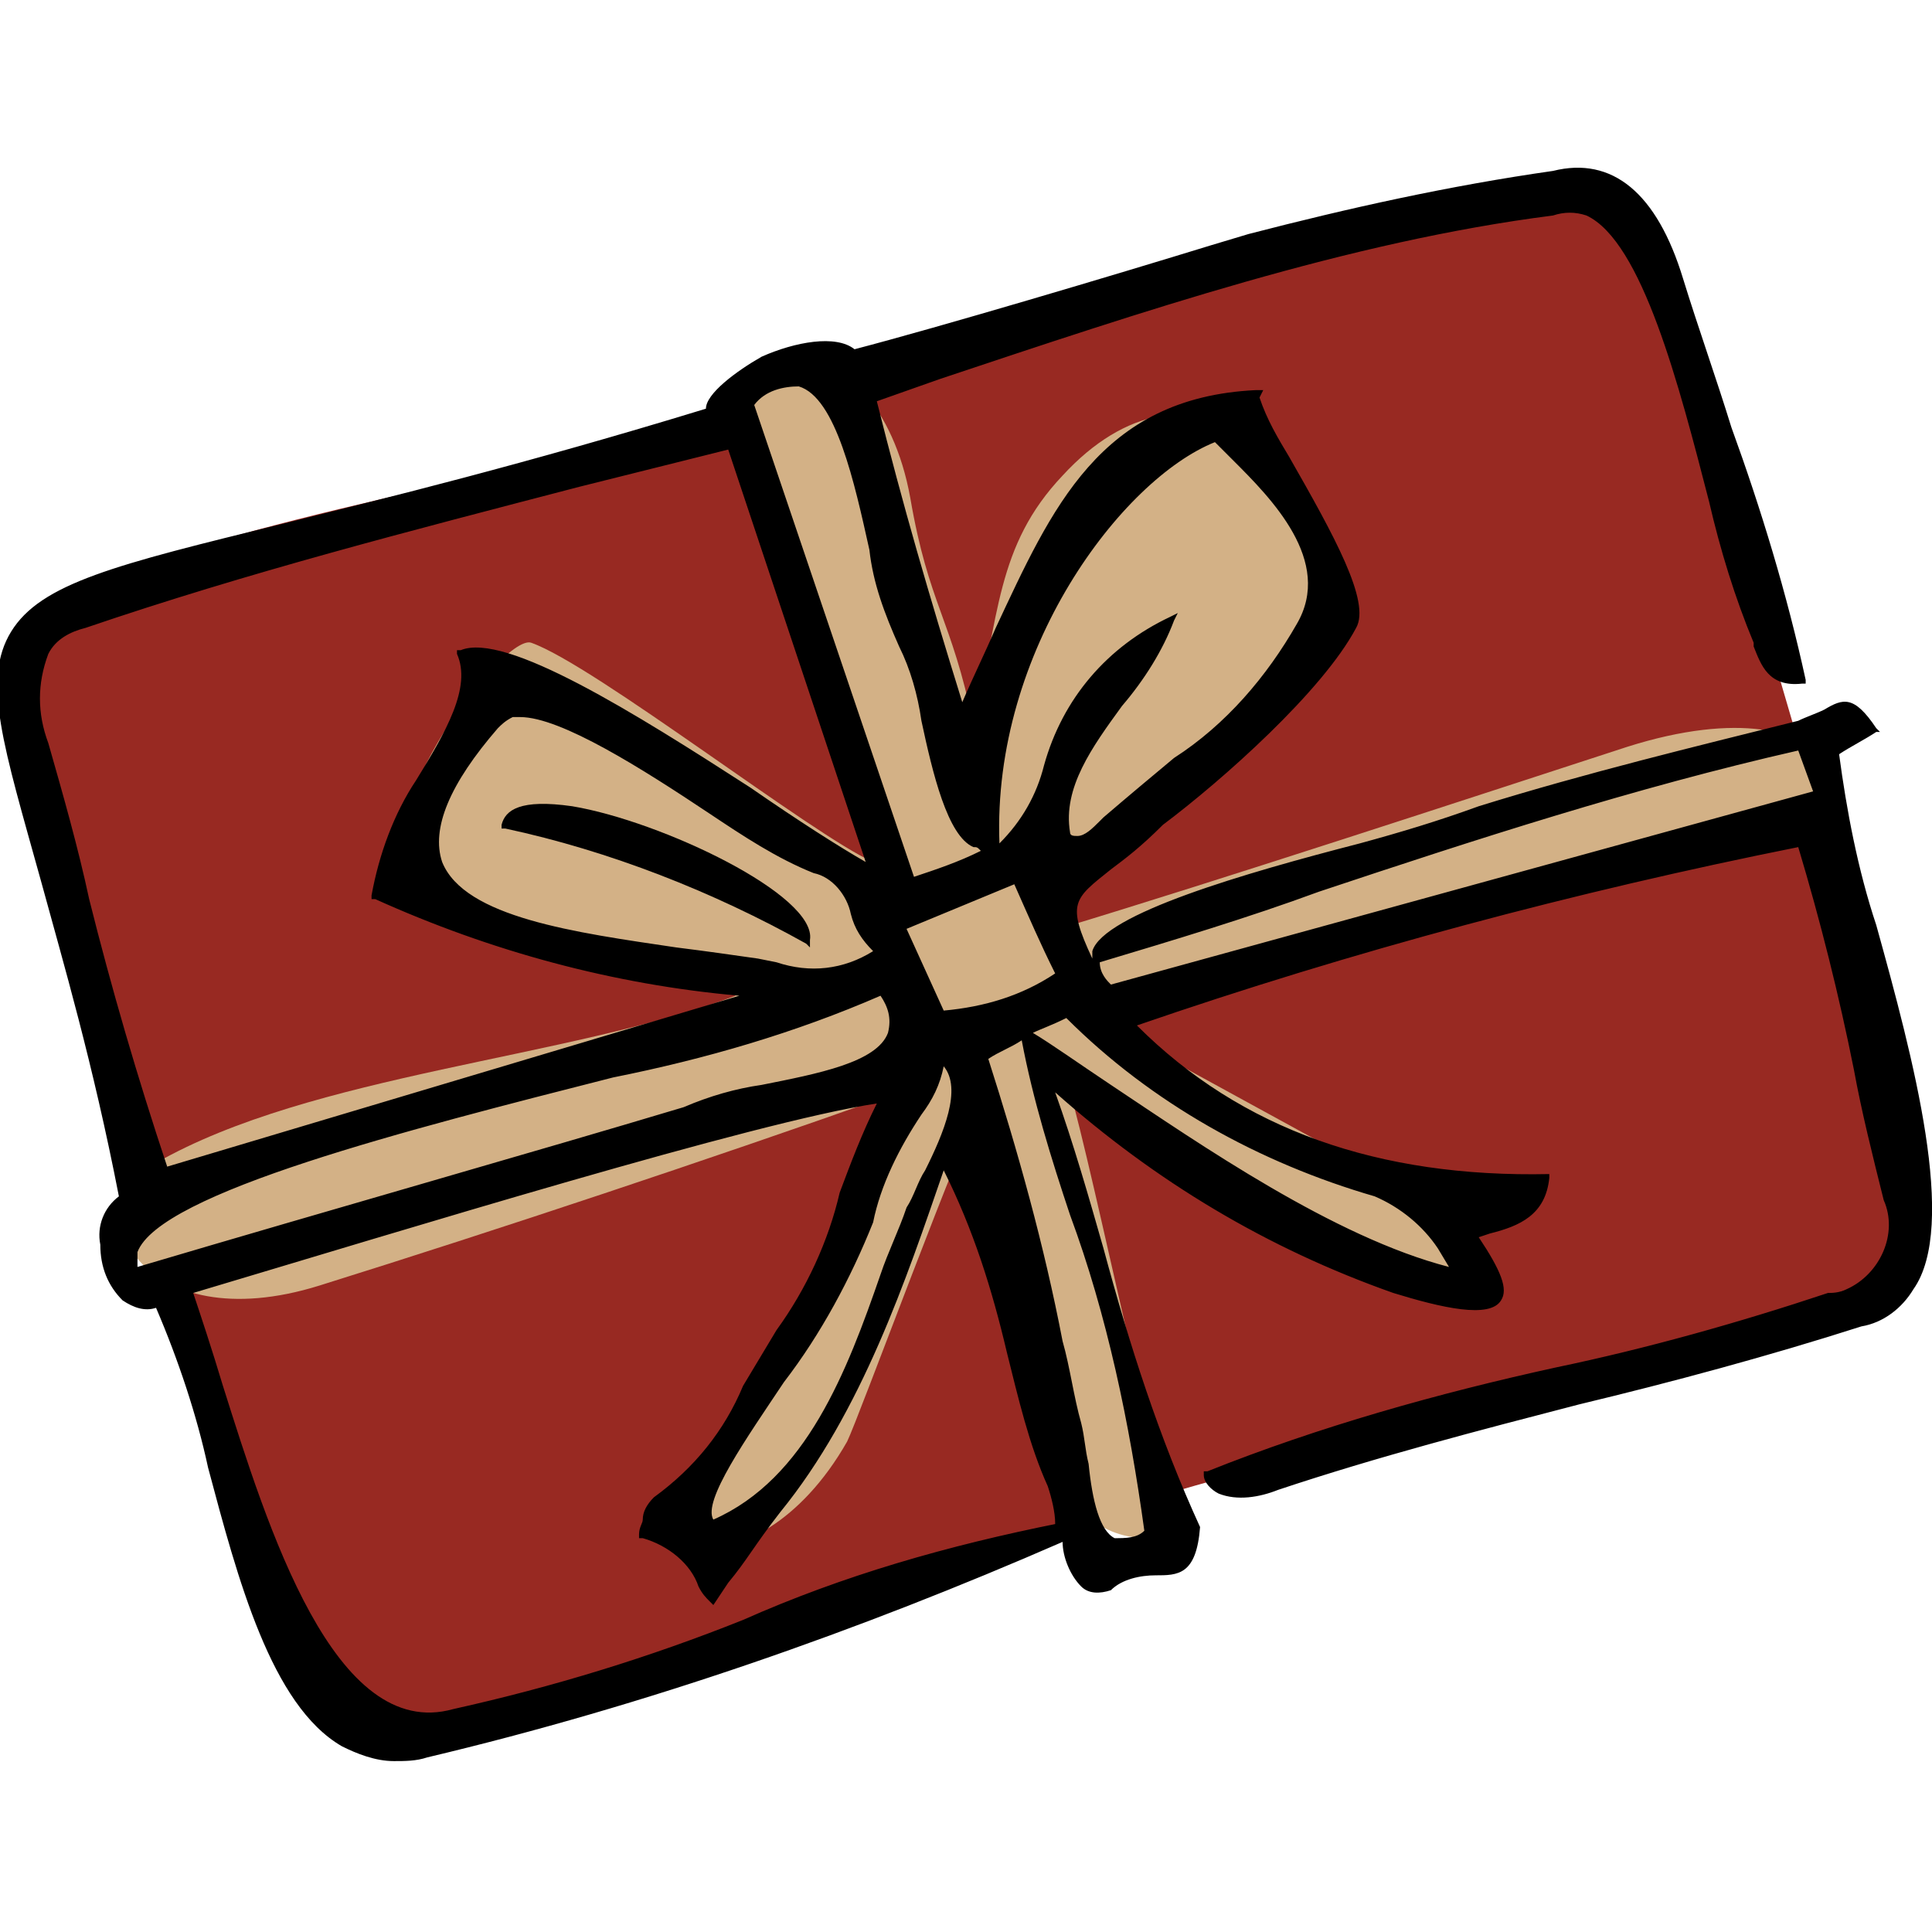
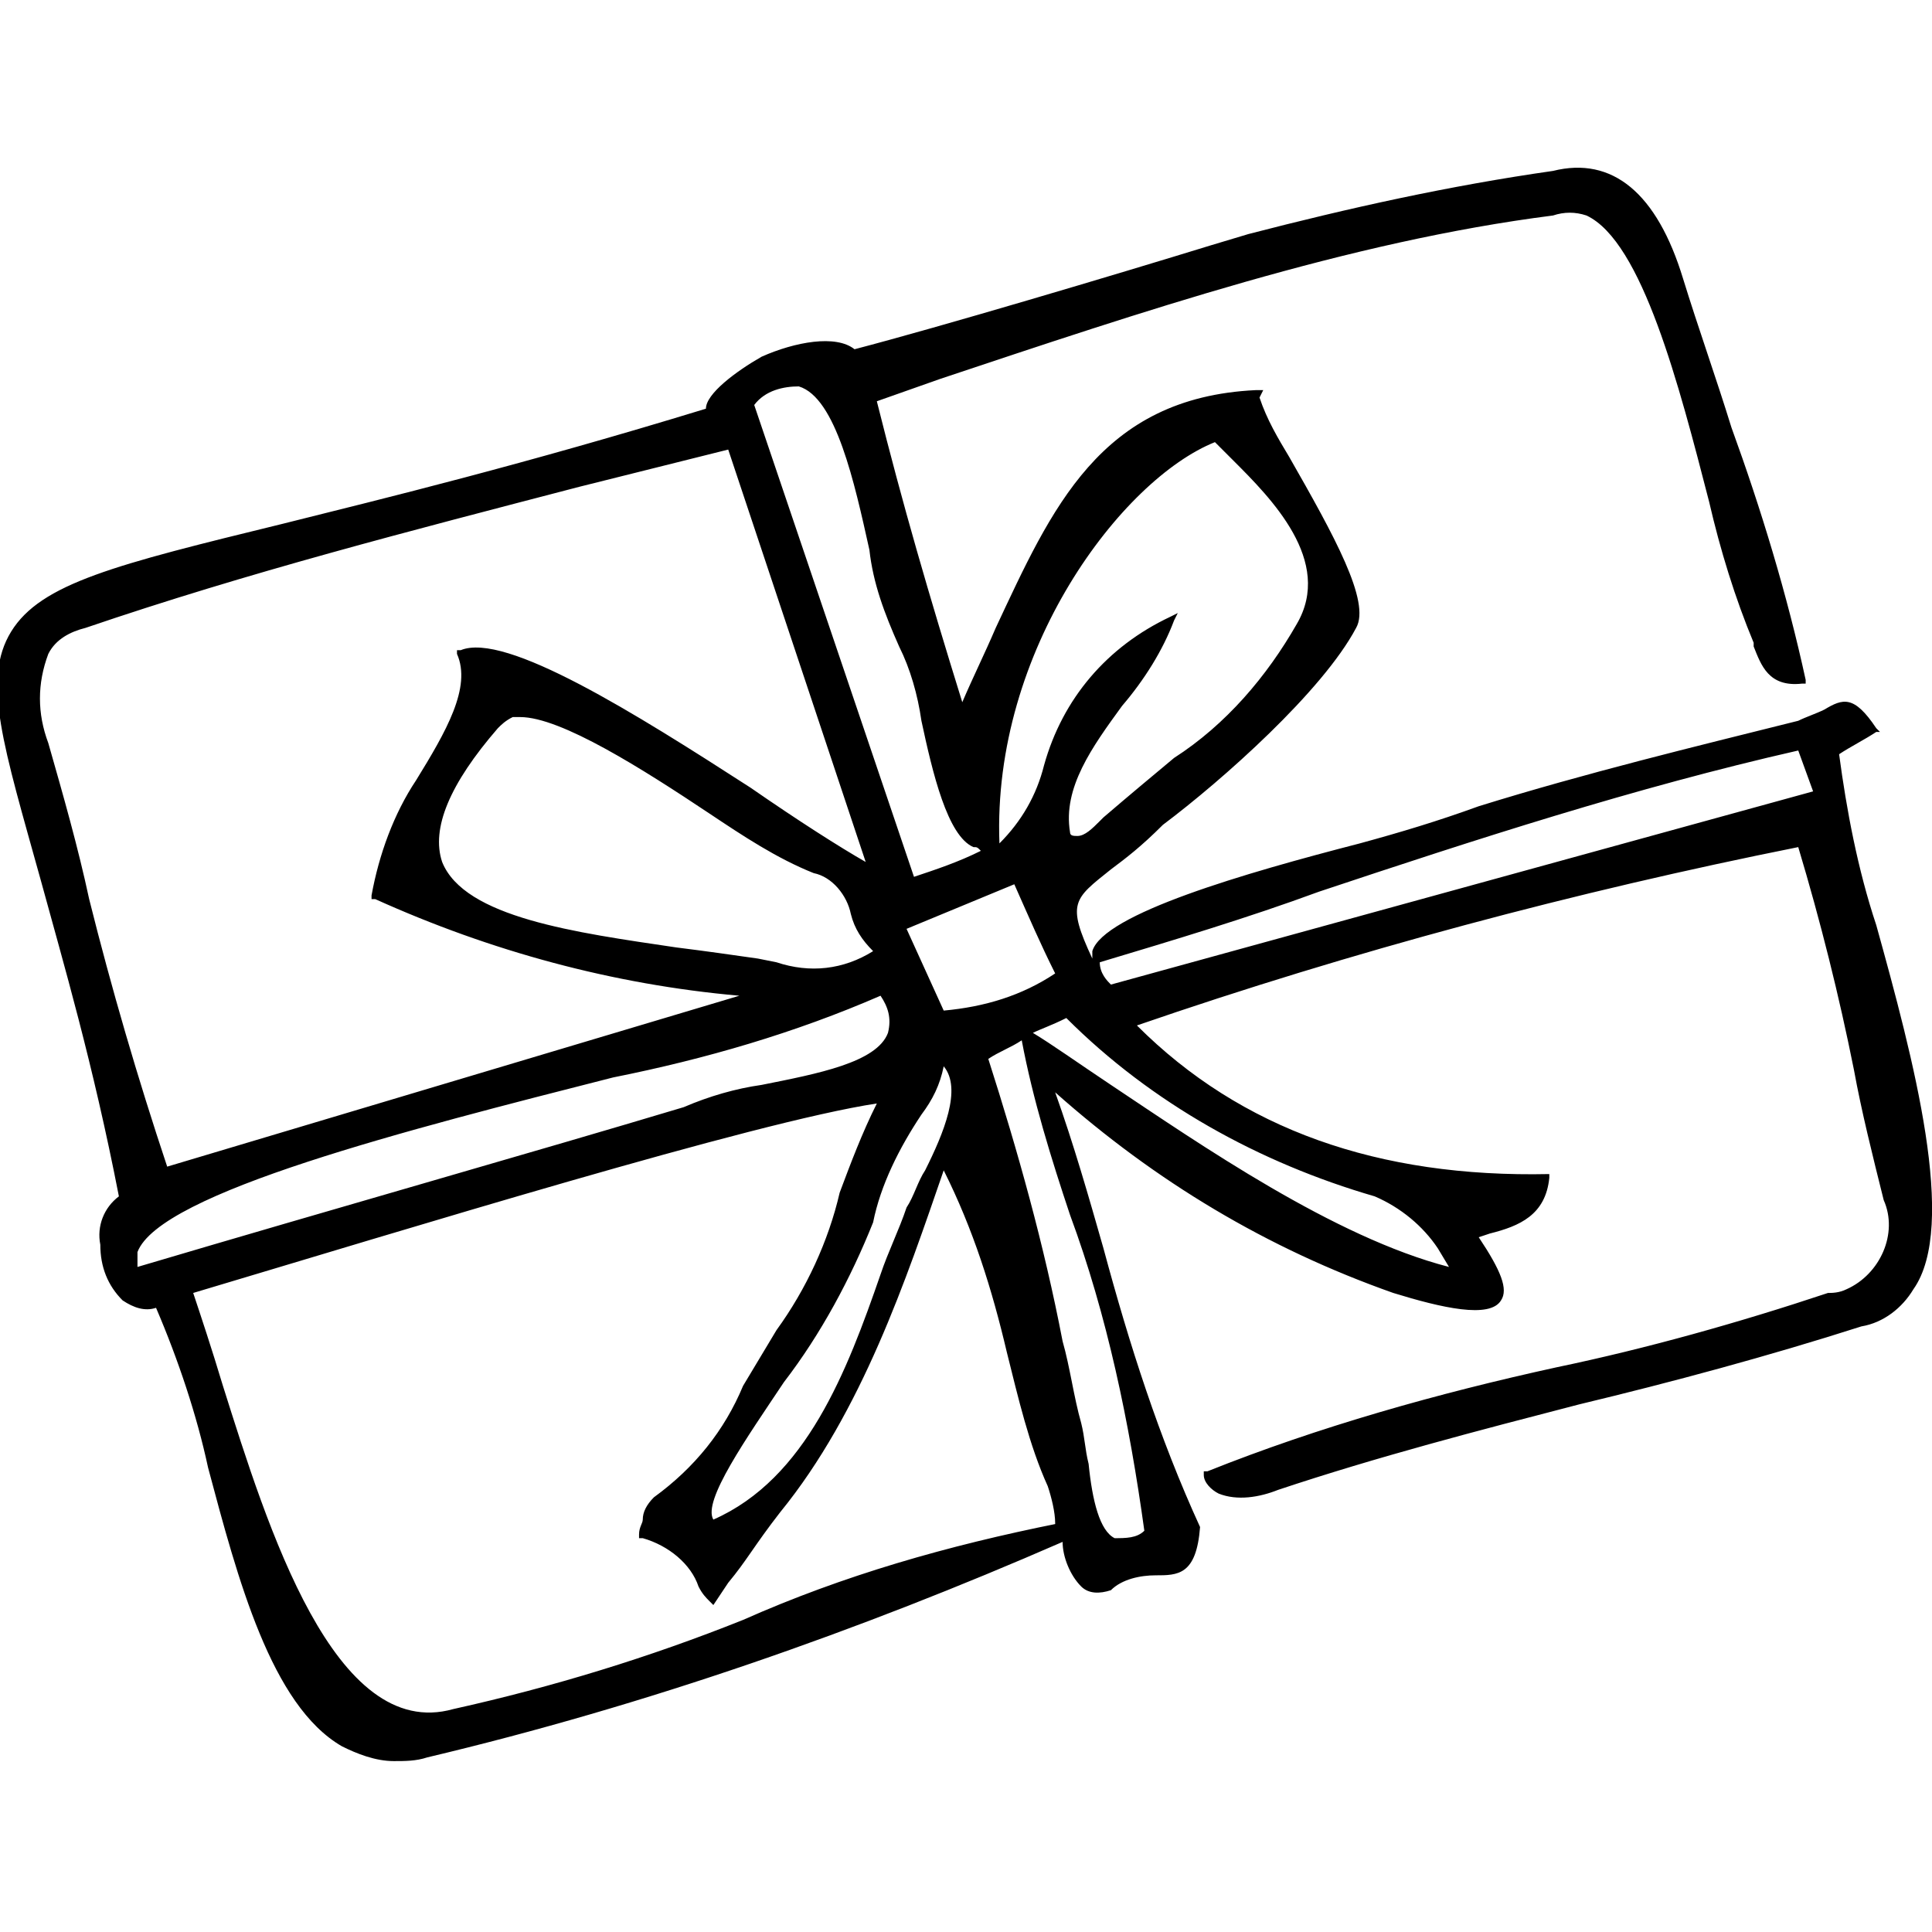
<svg xmlns="http://www.w3.org/2000/svg" version="1.1" id="Layer_1" x="0px" y="0px" viewBox="0 0 52 52" style="enable-background:new 0 0 52 52;" xml:space="preserve">
  <style type="text/css">
	.st0{fill:#982922;}
	.st1{fill:#D3B186;}
</style>
  <g id="Drawing">
-     <path class="st0" d="M51.6,31.5c-1.9-7.3-2.8-10.1-5-17.7c-0.1-0.4-1.5-6.4-1.9-6.7c-0.4-1.6-0.1-2-2.2-1.8   c-9.8,1.2-18.3,4.5-27.4,7c-3.8,1-13.5,2.7-14.3,4.8c-1,2.5,2,10.8,2.9,14.5s2.5,9.9,4.9,13.2c2.5,3.5,8.2,0.8,12.3-0.9   c9.8-4.1,17.7-5.5,28-8.1C50.8,35.5,52,33.5,51.6,31.5C51.6,31.6,51.6,31.5,51.6,31.5z" />
-     <path class="st1" d="M43.8,20.1c-4.3,1.4-11,3.6-15.3,4.9c0.3-1.7,7.7-6.3,7.6-8c-0.2-4.9-4.1-7.9-7.5-4.2   c-1.8,1.9-1.7,3.8-2.4,6.7c-0.6-2.9-1.2-3.2-1.7-6.1c-0.9-5-5.7-5.2-4.4-0.3c0.9,3.3,3.1,8.2,3.4,10.1c-1.6-0.7-7.5-5.3-9.2-5.9   c-0.8-0.3-5.5,5.8-2.5,7.2c1.8,0.8,6.3,1.5,8,2.3c-4.5,1.7-11.4,2.1-15.6,4.5c-2.2,1.2-0.4,4.8,4.4,3.3s10.5-3.4,15.3-5.1   c-0.1,2.1-2.4,7.2-4.3,9c-3.7,3.5,0.7,4.7,3.2,0.3c0.3-0.6,3.2-8.5,3.6-9c0.1,0.4,2.6,10.8,3,11.1c0.8,0.7,2.5,0.7,2.2-0.3   c-0.8-2-2.3-9.8-3-11.9c1.6,0.9,6.8,4.2,8.4,5.1c4.3,2.6,4.4,0.4,0.1-2.2c-0.9-0.5-6.4-3.5-7.3-4c3.8-1.3,12.4-4.3,16.6-4.8   C51.1,22.2,49.8,18.2,43.8,20.1z" />
    <path d="M50.5,24.9c-0.5-1.5-0.8-3.1-1-4.6l0,0c0.3-0.2,0.7-0.4,1-0.6h0.1l-0.1-0.1c-0.6-0.9-0.9-0.8-1.4-0.5   c-0.2,0.1-0.5,0.2-0.7,0.3c-2.8,0.7-5.7,1.4-8.6,2.3c-1.1,0.4-2.1,0.7-3.2,1c-3.1,0.8-6.9,1.9-7.2,2.9c0,0.1,0,0.1,0,0.2   c-0.7-1.5-0.5-1.6,0.5-2.4c0.4-0.3,0.8-0.6,1.4-1.2c1.6-1.2,4.3-3.6,5.2-5.3c0.4-0.7-0.6-2.5-1.8-4.6c-0.3-0.5-0.6-1-0.8-1.6   l0.1-0.2h-0.2c-4.2,0.2-5.5,3.2-7,6.4c-0.3,0.7-0.6,1.3-0.9,2c-0.9-2.9-1.6-5.3-2.3-8.1l1.7-0.6c5.4-1.8,11-3.7,16.5-4.4l0,0   c0.3-0.1,0.6-0.1,0.9,0c1.5,0.7,2.5,4.6,3.3,7.7c0.3,1.3,0.7,2.6,1.2,3.8v0.1c0.2,0.5,0.4,1.1,1.3,1h0.1v-0.1   c-0.5-2.3-1.2-4.6-2-6.8c-0.4-1.3-0.9-2.7-1.3-4c-0.7-2.3-1.9-3.3-3.5-2.9c-2.8,0.4-5.5,1-8.2,1.7l-1,0.3c-2.6,0.8-7.3,2.2-9.6,2.8   c-0.5-0.4-1.6-0.2-2.5,0.2C19.8,10,19,10.6,19,11c-4.9,1.5-8.6,2.4-11.4,3.1c-4.5,1.1-6.5,1.6-7.3,2.9s-0.2,3.1,0.8,6.7   c0.6,2.2,1.4,4.9,2.1,8.5c-0.4,0.3-0.6,0.8-0.5,1.3c0,0.6,0.2,1.1,0.6,1.5c0.3,0.2,0.6,0.3,0.9,0.2c0.6,1.4,1.1,2.9,1.4,4.3   c0.8,3,1.7,6.4,3.6,7.5c0.4,0.2,0.9,0.4,1.4,0.4c0.3,0,0.6,0,0.9-0.1c5.9-1.4,11.6-3.4,17.1-5.8l0,0c0,0.4,0.2,0.9,0.5,1.2   c0.2,0.2,0.5,0.2,0.8,0.1l0,0l0,0c0.3-0.3,0.8-0.4,1.2-0.4c0.6,0,1.1,0,1.2-1.3l0,0c-1.1-2.4-1.9-4.9-2.6-7.5   c-0.4-1.4-0.8-2.8-1.3-4.2c2.7,2.4,5.7,4.2,9.1,5.4c1.3,0.4,2.6,0.7,2.9,0.2c0.2-0.3,0-0.8-0.6-1.7l0.3-0.1   c0.8-0.2,1.5-0.5,1.6-1.5v-0.1h0c-4.6,0.1-8.3-1.2-11.1-4c5.8-2,11.8-3.6,17.8-4.8c0.6,2,1.1,4,1.5,6c0.2,1.1,0.5,2.3,0.8,3.5   c0.4,0.9-0.1,2-1,2.4c-0.2,0.1-0.4,0.1-0.5,0.1c-2.4,0.8-4.9,1.5-7.3,2c-3.2,0.7-6.4,1.6-9.4,2.8h-0.1v0.1c0,0.2,0.2,0.4,0.4,0.5   c0.5,0.2,1.1,0.1,1.6-0.1c2.7-0.9,5.4-1.6,8.1-2.3c2.5-0.6,5.1-1.3,7.6-2.1c0.6-0.1,1.1-0.5,1.4-1C52.7,33,51.5,28.5,50.5,24.9z    M27.5,28c0.3,1.6,0.8,3.2,1.3,4.7c1,2.7,1.6,5.6,2,8.5c-0.2,0.2-0.5,0.2-0.8,0.2c-0.4-0.2-0.6-1-0.7-2c-0.1-0.4-0.1-0.7-0.2-1.1   c-0.2-0.7-0.3-1.5-0.5-2.2c-0.5-2.6-1.2-5.1-2-7.6C26.9,28.3,27.2,28.2,27.5,28z M24.9,31.5c-0.2,0.3-0.3,0.7-0.5,1   c-0.2,0.6-0.5,1.2-0.7,1.8c-0.9,2.6-2,5.5-4.5,6.6c-0.3-0.5,0.9-2.2,1.9-3.7c1-1.3,1.8-2.8,2.4-4.3c0.2-1,0.7-2,1.3-2.9   c0.3-0.4,0.5-0.8,0.6-1.3C25.9,29.3,25.4,30.5,24.9,31.5L24.9,31.5z M32.7,11.9c0.1,0.1,0.3,0.3,0.5,0.5c1,1,2.7,2.7,1.7,4.4   c-0.8,1.4-1.9,2.7-3.3,3.6c-0.6,0.5-1.2,1-1.9,1.6l-0.1,0.1c-0.2,0.2-0.4,0.4-0.6,0.4l0,0c-0.1,0-0.2,0-0.2-0.1   c-0.2-1.2,0.6-2.3,1.4-3.4c0.6-0.7,1.1-1.5,1.4-2.3l0.1-0.2l-0.2,0.1c-1.7,0.8-2.9,2.2-3.4,4c-0.2,0.8-0.6,1.5-1.2,2.1   C26.7,17.5,30.2,12.9,32.7,11.9L32.7,11.9z M27.3,23.8c0.4,0.9,0.7,1.6,1.1,2.4c-0.9,0.6-1.9,0.9-3,1l-1-2.2L27.3,23.8z M24.6,23.6   l-4.3-12.7c0.3-0.4,0.8-0.5,1.2-0.5c1,0.3,1.5,2.6,1.9,4.4c0.1,0.9,0.4,1.7,0.8,2.6l0,0c0.3,0.6,0.5,1.3,0.6,2   c0.3,1.4,0.7,3.1,1.4,3.4c0.1,0,0.1,0,0.2,0.1C25.8,23.2,25.2,23.4,24.6,23.6z M20.9,25.9l-0.5-0.1c-0.7-0.1-1.4-0.2-2.2-0.3   c-2.7-0.4-5.7-0.8-6.3-2.3c-0.3-0.9,0.2-2.1,1.5-3.6c0.1-0.1,0.2-0.2,0.4-0.3c0.1,0,0.2,0,0.2,0c1.1,0,3.3,1.4,5.1,2.6   c0.9,0.6,1.8,1.2,2.8,1.6c0.5,0.1,0.9,0.6,1,1.1c0.1,0.4,0.3,0.7,0.6,1C22.7,26.1,21.8,26.2,20.9,25.9z M20.2,21.2   c-3.1-2-6.6-4.2-7.8-3.7h-0.1v0.1c0.4,0.9-0.3,2.1-1.1,3.4c-0.6,0.9-1,2-1.2,3.1v0.1h0.1c3.1,1.4,6.4,2.3,9.8,2.6L4.5,31.4   c-0.8-2.4-1.5-4.8-2.1-7.2c-0.3-1.4-0.7-2.8-1.1-4.2c-0.3-0.8-0.3-1.6,0-2.4c0.2-0.4,0.6-0.6,1-0.7c4.4-1.5,8.7-2.6,13.3-3.8l4-1   l3.7,11.1C22.6,22.8,21.5,22.1,20.2,21.2z M3.7,33.7c0.6-1.6,7.3-3.3,12.8-4.7c2.5-0.5,4.9-1.2,7.2-2.2c0.2,0.3,0.3,0.6,0.2,1   c-0.3,0.8-1.9,1.1-3.4,1.4c-0.7,0.1-1.4,0.3-2.1,0.6c-4,1.2-9.3,2.7-14.7,4.3C3.7,34,3.7,33.8,3.7,33.7z M28.7,27.4   c2.3,2.3,5.2,3.9,8.3,4.8c0.7,0.3,1.3,0.8,1.7,1.4l0.3,0.5c-3.1-0.8-6.7-3.3-9.1-4.9c-0.9-0.6-1.6-1.1-2.1-1.4   C28,27.7,28.3,27.6,28.7,27.4z M29.6,25.9c2-0.6,4-1.2,5.9-1.9c4.2-1.4,8.5-2.8,12.9-3.8l0.4,1.1l-18.9,5.2   C29.8,26.4,29.6,26.2,29.6,25.9L29.6,25.9z M28.5,41L28.5,41c-3,0.6-5.8,1.4-8.5,2.6c-2.5,1-5.1,1.8-7.8,2.4   c-3.2,0.9-5-4.9-6.2-8.7c-0.3-1-0.6-1.9-0.8-2.5l0,0c5.7-1.7,15.1-4.6,18.4-5.1c-0.4,0.8-0.7,1.6-1,2.4c-0.3,1.3-0.9,2.6-1.7,3.7   c-0.3,0.5-0.6,1-0.9,1.5c-0.5,1.2-1.3,2.2-2.4,3c-0.2,0.2-0.3,0.4-0.3,0.6c0,0.1-0.1,0.2-0.1,0.4v0.1h0.1c0.7,0.2,1.3,0.7,1.5,1.3   c0.1,0.2,0.2,0.3,0.3,0.4l0.1,0.1l0.4-0.6c0.5-0.6,0.7-1,1.4-1.9c2.2-2.7,3.4-6.3,4.4-9.2c0.8,1.6,1.3,3.2,1.7,4.9   c0.3,1.2,0.6,2.5,1.1,3.6c0.1,0.3,0.2,0.7,0.2,1v0.2L28.5,41z" />
-     <path d="M15.4,21.7c-1.4-0.2-1.8,0.1-1.9,0.5v0.1h0.1c2.8,0.6,5.6,1.7,8.1,3.1l0.1,0.1v-0.2C22,24.1,17.8,22.1,15.4,21.7z" />
  </g>
</svg>